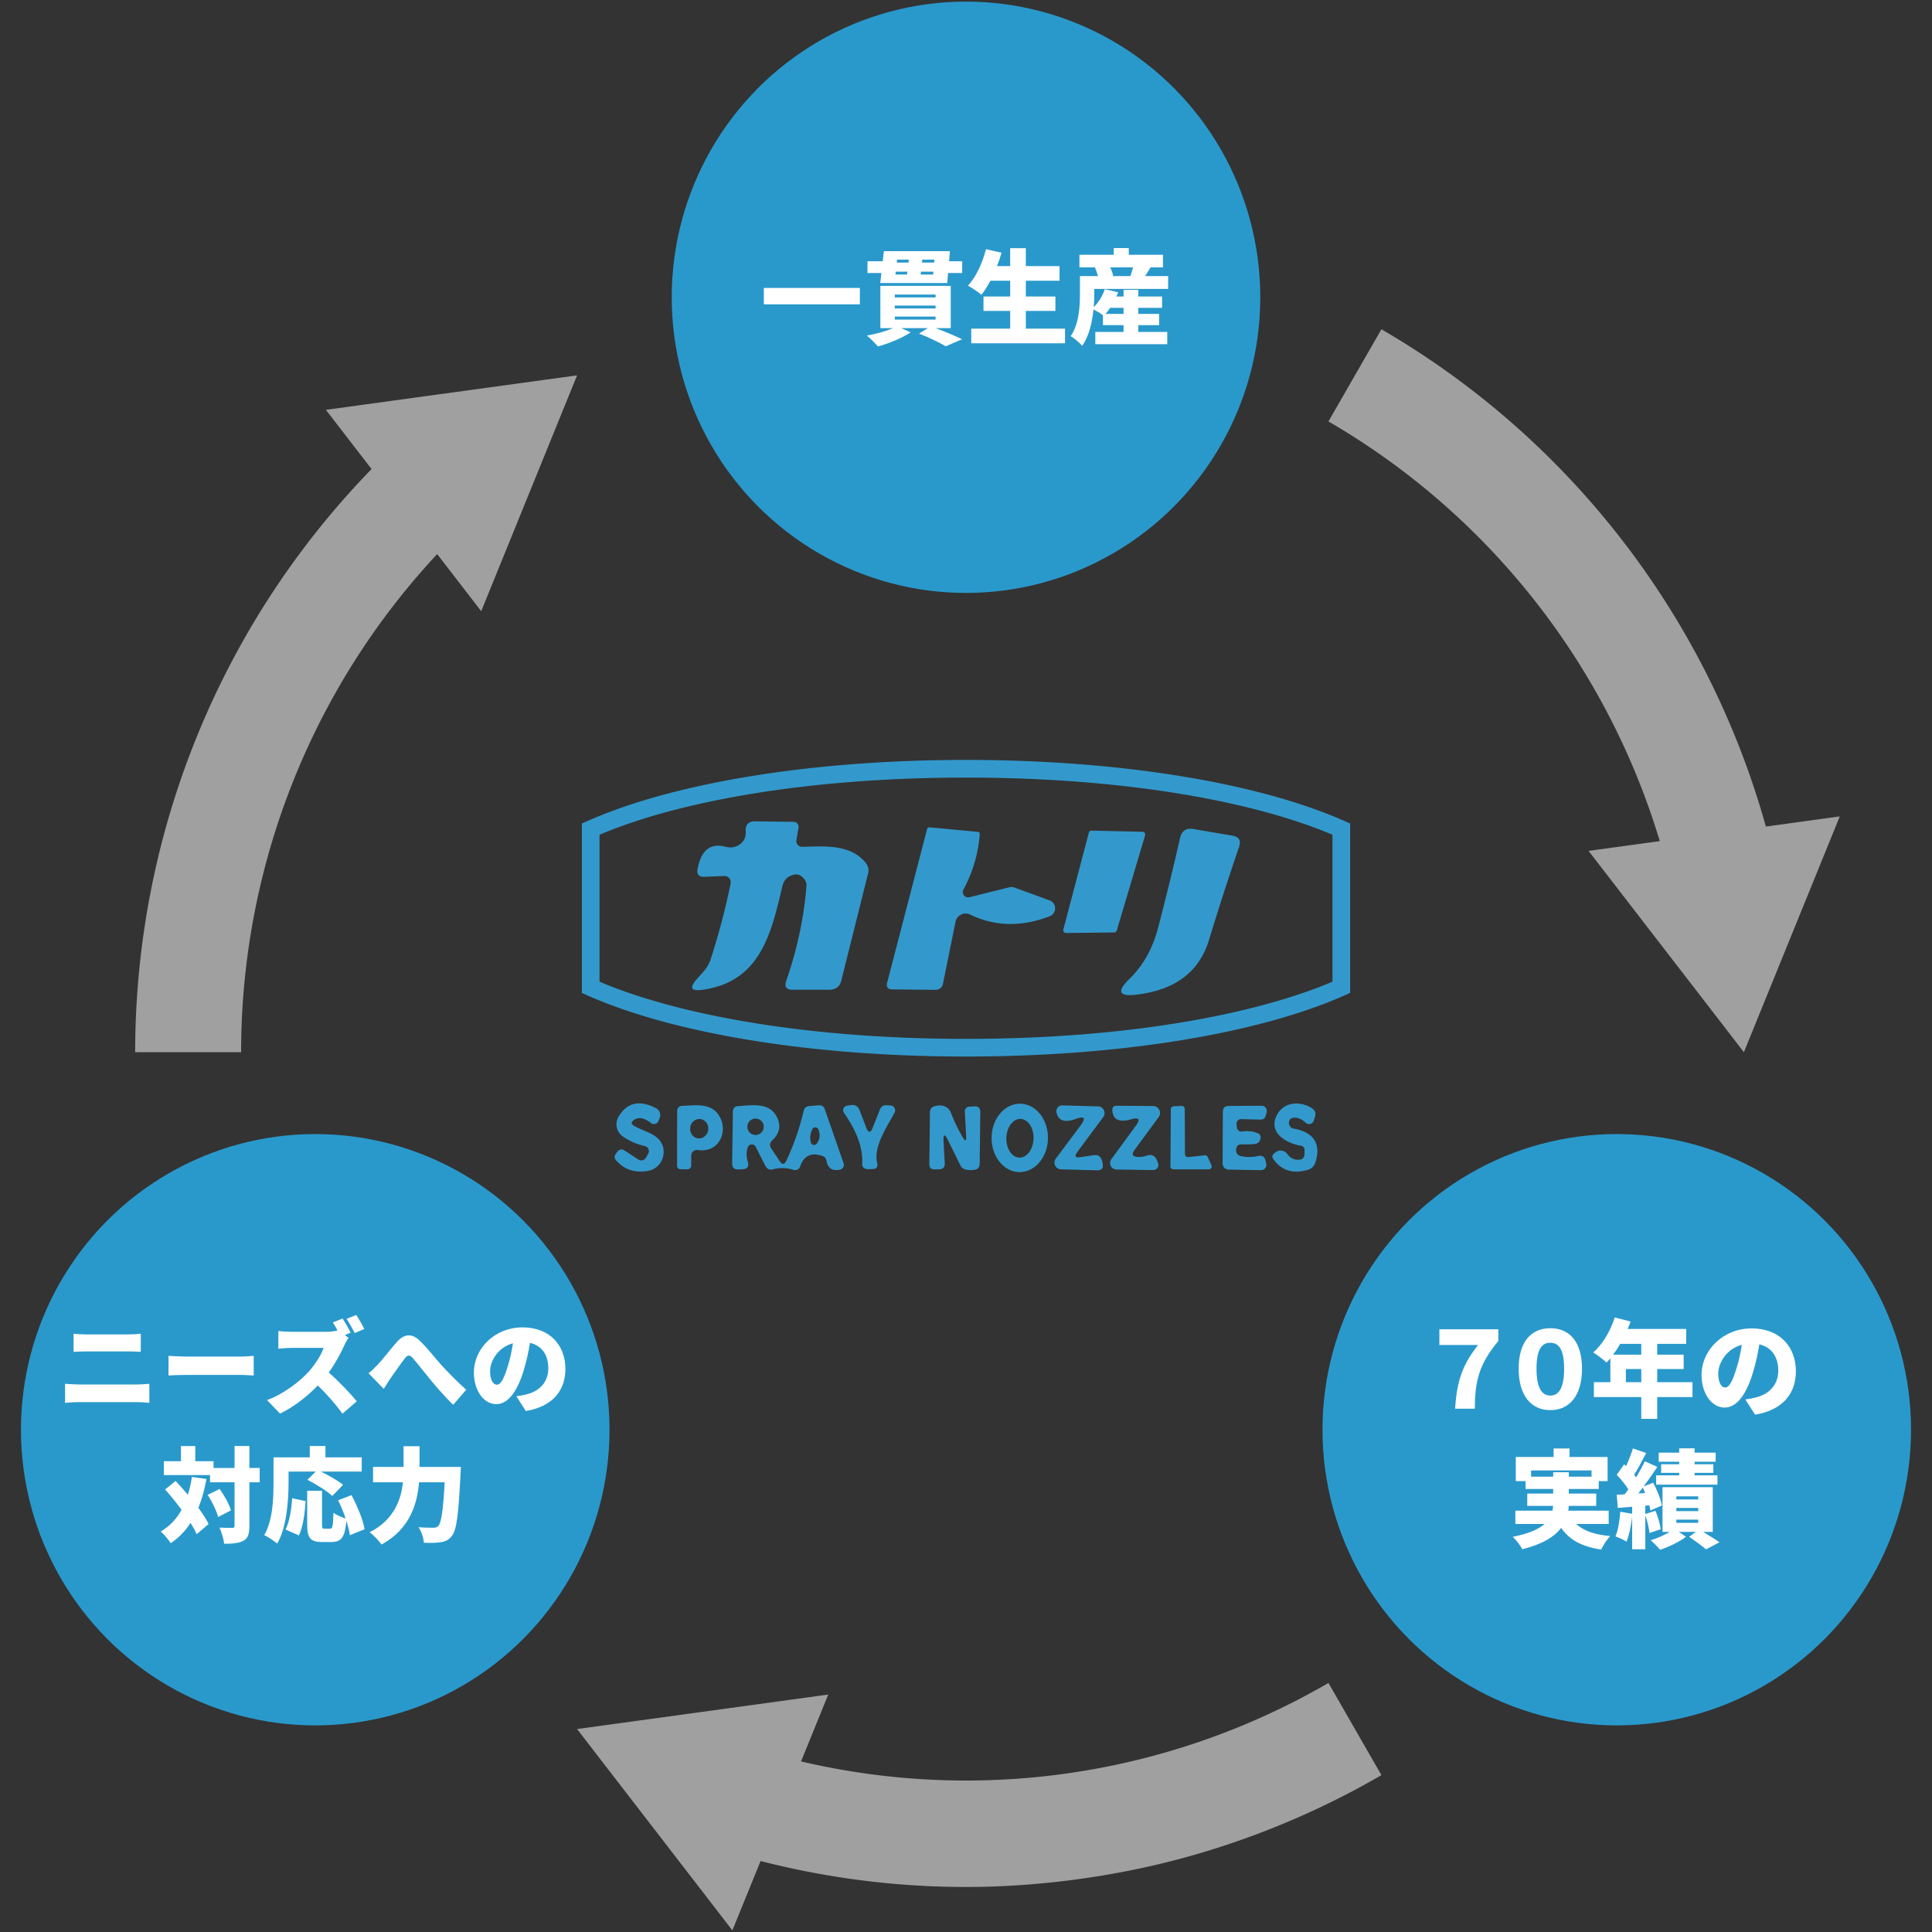
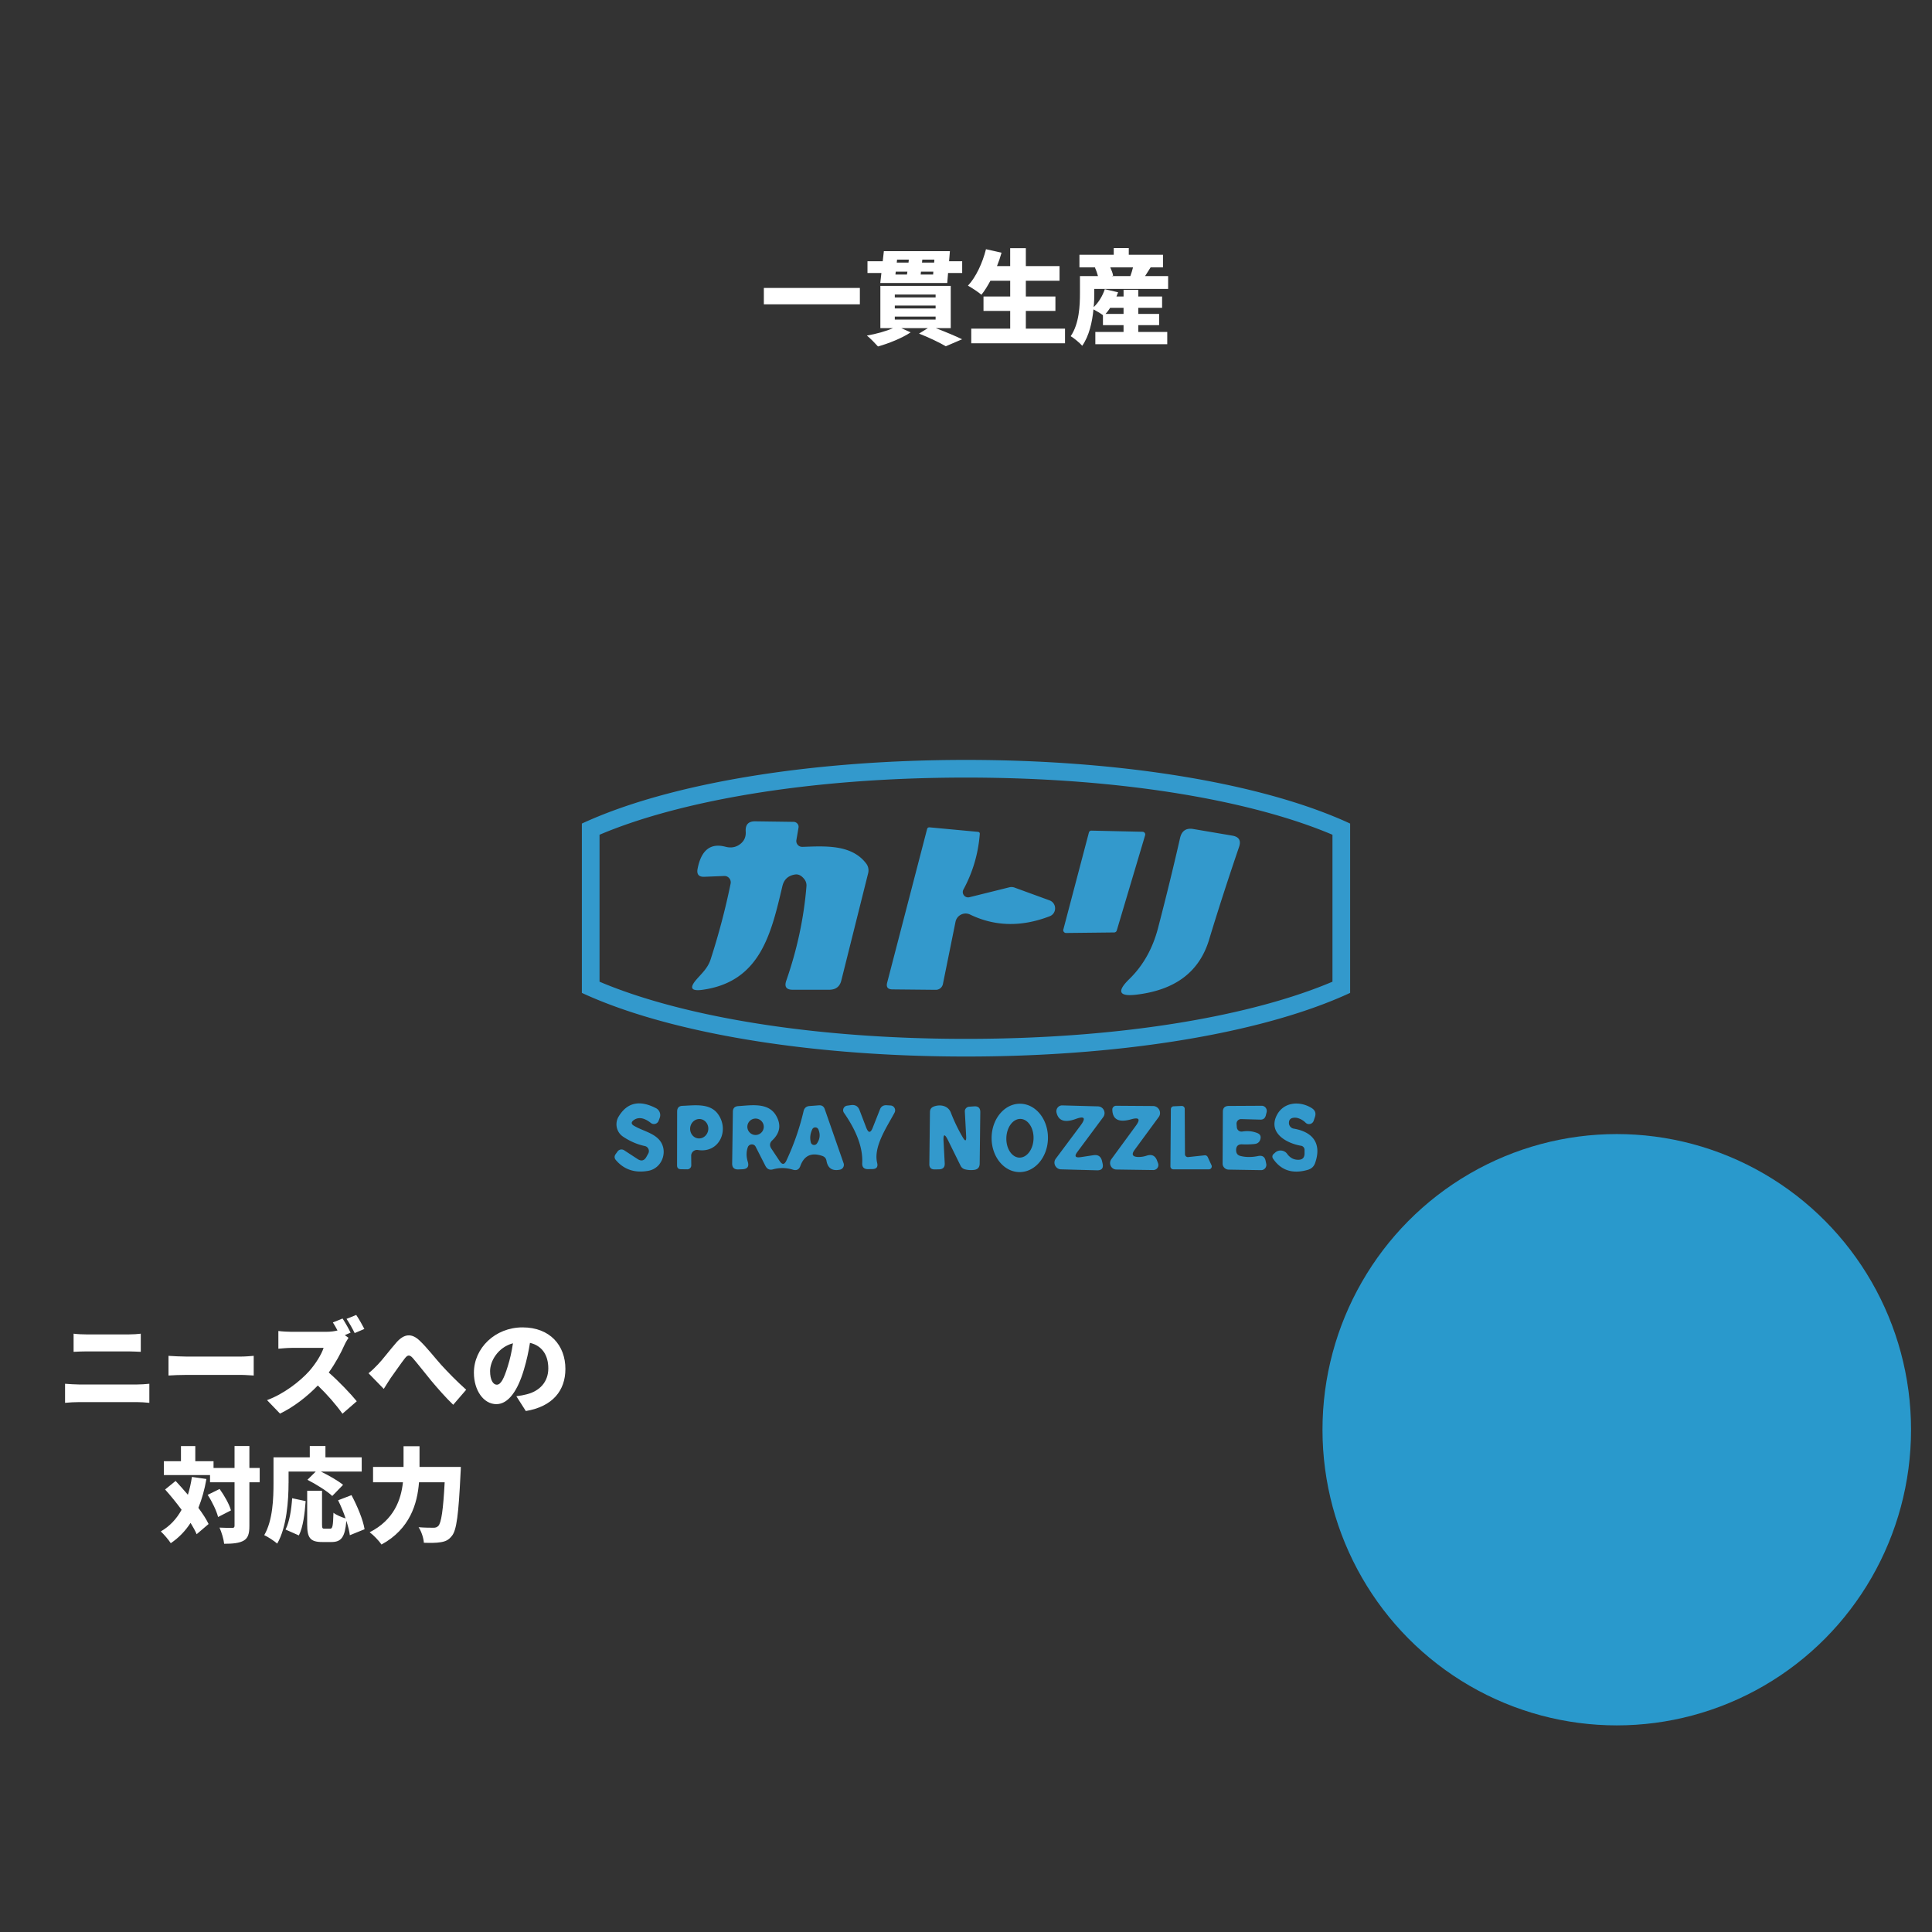
<svg xmlns="http://www.w3.org/2000/svg" width="1200" height="1200">
  <rect width="100%" height="100%" fill="#333333" stroke="none" />
-   <path style="fill:none;stroke-width:0" d="M0 0h1200v1200H0z" />
-   <path d="M1096.82 513.39a520.274 520.274 0 0 0-49.91-119.09 518.495 518.495 0 0 0-82.01-107.38 516.43 516.43 0 0 0-106.88-82.4l-32.9 57.25a450.842 450.842 0 0 1 93.25 71.89 452.168 452.168 0 0 1 71.55 93.69 453.81 453.81 0 0 1 41 95.08l-44.24 6.07 96.48 125.04 59.56-146.45-45.89 6.3ZM358.42 233.15l-156.01 21.41 28.37 36.78a518.216 518.216 0 0 0-77.69 102.97 519.826 519.826 0 0 0-51.55 125.05 520.876 520.876 0 0 0-17.58 134.19h65.8c0-39.52 5.16-78.91 15.34-117.08a453.52 453.52 0 0 1 44.98-109.1 452.564 452.564 0 0 1 61.46-83.21l27.35 35.46 59.54-146.46ZM825.12 1045.32a448.866 448.866 0 0 1-108.59 45.19A448.324 448.324 0 0 1 600 1105.92c-34.49 0-68.88-3.99-102.45-11.87l16.89-41.53-156.01 21.43L454.89 1199l17.52-43.08c41.68 10.69 84.57 16.12 127.6 16.12s90.02-5.94 133.56-17.67a514.723 514.723 0 0 0 124.46-51.8l-32.9-57.25Z" style="fill:#a0a0a0;stroke-width:0" />
  <path d="M393.93 699.31c4.88 2.91 11.35 4.17 15.3 8.39 6.09 6.58 2.41 17.94-6.64 19.53-8.28 1.48-14.97-.77-20.02-6.64-1.04-1.21-1.1-2.47-.16-3.78l1.15-1.59c.93-1.32 2.74-1.65 4.11-.77l8.39 5.48c2.3 1.48 4.11.99 5.43-1.37l1.15-2.08c1.04-1.86-.05-4.22-2.14-4.66-4.66-.99-9.16-2.91-13.49-5.81-4.11-2.74-5.32-8.23-2.8-12.45 5.32-8.83 13.05-10.53 23.31-5.21a4.816 4.816 0 0 1 2.3 5.81l-.71 1.92c-.71 1.97-3.13 2.74-4.83 1.43-4.06-3.24-7.57-3.84-10.48-1.92-1.92 1.32-1.92 2.58.11 3.73ZM633.07 728c-9.65-.16-17.33-9.76-17.16-21.5.16-11.74 8.17-21.12 17.83-20.95 9.65.16 17.33 9.76 17.16 21.5-.16 11.74-8.17 21.12-17.83 20.95m.04-9c4.68.17 8.63-5.09 8.84-11.72.22-6.64-3.4-12.13-8.04-12.29-4.68-.17-8.63 5.09-8.84 11.73-.22 6.64 3.4 12.13 8.04 12.29ZM800.63 696.9c-.33 1.92.99 3.78 2.91 4.11 12.72 2.19 17.28 9.98 13.33 21.28-.77 2.25-2.3 3.67-4.61 4.33-9.38 2.69-16.56.38-21.56-6.97-.66-.93-.49-2.19.38-2.91l1.04-.93c2.25-1.92 5.7-1.48 7.4.93 1.81 2.47 4.11 3.67 7.02 3.62 2.47-.05 3.67-1.32 3.73-3.78v-2.3c.05-1.32-.93-2.47-2.19-2.63-8.78-1.48-19.96-7.62-15.47-18.05 4.06-9.32 14.7-10.04 22.16-5.32 2.08 1.32 2.74 3.13 1.97 5.48l-.77 2.3c-.71 2.19-3.46 2.85-5.05 1.26-1.37-1.37-3.07-2.36-4.99-2.91-1.15-.27-2.3-.27-3.4.05-1.1.38-1.76 1.15-1.92 2.41ZM429.31 717.96l.05 5.81c.06 1.37-1.1 2.52-2.47 2.52l-3.95-.06c-1.59 0-2.41-.82-2.41-2.41l.05-33.51c.05-2.25 1.15-3.4 3.35-3.46 7.4-.27 17.06-1.86 22.05 5.16 7.24 10.09.66 24.41-12.51 22.27a3.63 3.63 0 0 0-4.17 3.67m4.3-10.89c3.12.37 5.91-2.04 6.31-5.33.37-3.29-1.83-6.31-4.91-6.65-3.12-.37-5.91 2.04-6.31 5.33-.37 3.29 1.83 6.31 4.91 6.65ZM484.27 721.2c1.59 2.36 2.96 2.25 4.17-.33 4.66-9.93 8.23-20.24 10.7-30.82.49-1.92 1.7-2.91 3.62-3.07l5.81-.44c1.92-.16 3.13.66 3.73 2.47l11.68 33.51c.6 1.76-.49 3.67-2.36 4-4.72.93-7.46-.93-8.28-5.54-.27-1.54-1.15-2.52-2.63-3.02-6.75-2.3-11.24-.22-13.6 6.25-.82 2.25-2.36 3.02-4.66 2.3-4.06-1.26-8.17-1.32-12.29-.22-2.14.6-3.67-.11-4.72-2.08l-6.09-11.96c-1.04-2.08-4.11-1.86-4.88.33-.99 2.8-.99 5.81 0 9.05.88 2.91-.22 4.44-3.24 4.61l-2.58.11c-2.63.11-3.95-1.15-3.89-3.78l.44-32.14c.05-2.14 1.15-3.24 3.29-3.4 8.01-.49 18.76-2.47 23.58 5.92 3.24 5.65 2.47 10.75-2.41 15.36-1.59 1.48-1.81 3.18-.6 5.05l5.21 7.84m-9.88-21.34c0-2.8-2.3-5.1-5.1-5.1s-5.1 2.3-5.1 5.1 2.3 5.1 5.1 5.1 5.1-2.3 5.1-5.1m30.12 1.59c-1.32 2.8-1.59 5.48-.88 8.17.49 1.76 2.8 2.08 3.78.6 1.86-2.69 2.19-5.59.93-8.67-.71-1.7-3.07-1.76-3.84-.11ZM542.08 700.41l4.44-11.24c.71-1.92 2.14-2.8 4.17-2.69l2.47.16c2.19.11 3.51 2.52 2.47 4.44-4.66 8.78-13.27 21.12-10.81 31.21.6 2.47-.33 3.78-2.91 3.84l-2.63.05c-2.63.05-3.89-1.21-3.73-3.84.44-9.27-3.35-19.64-11.35-31.15-1.21-1.76-.16-4.11 1.92-4.44l2.36-.33c2.63-.38 4.44.6 5.38 3.07l4.17 10.91c1.37 3.46 2.69 3.46 4.06 0ZM586.07 709.02l.71 13.44c.16 2.52-1.04 3.78-3.57 3.84l-2.63.05c-2.25.05-3.4-1.1-3.35-3.35l.38-32.2c0-1.81.82-2.96 2.52-3.57 3.95-1.43 8.83-.49 10.48 3.89a104.74 104.74 0 0 0 7.35 15.25c1.59 2.74 2.3 2.52 2.14-.6l-.82-15.36c-.11-1.54 1.1-2.91 2.69-3.02l3.13-.22c2.52-.16 3.78 1.04 3.78 3.57l-.38 31.92c0 2.41-1.21 3.73-3.57 4-1.81.22-3.62.11-5.43-.33-1.32-.33-2.3-1.1-2.91-2.36l-7.73-15.69c-2.14-4.33-3.07-4.06-2.8.71ZM671.19 718.73l7.95-1.21c2.85-.44 4.61.71 5.32 3.51l.33 1.43c.77 3.07-.44 4.55-3.57 4.44l-22.21-.6c-3.35-.11-5.27-3.95-3.24-6.64l15.36-20.57c3.51-4.72 2.52-6.09-3.02-4.06-6.8 2.47-10.75 1.1-11.9-4.06-.49-2.3 1.32-4.5 3.67-4.39l22.1.6c3.4.11 5.27 3.95 3.24 6.69l-16.02 21.56c-2.03 2.69-1.37 3.78 1.97 3.29ZM706.79 718.62c1.81.05 3.62-.22 5.43-.82 3.18-1.04 5.32 0 6.47 3.13l.6 1.59c.77 2.08-.77 4.22-2.96 4.22l-22.87-.33c-3.29 0-5.1-3.78-3.18-6.42l15.19-20.73c3.02-4.11 2.08-5.43-2.8-4.06-7.73 2.19-11.63.22-11.79-5.98-.05-1.32 1.04-2.41 2.36-2.41l22.98.16c3.51.05 5.54 4.06 3.46 6.86l-14.97 20.4c-2.03 2.8-1.37 4.22 2.08 4.39ZM738 718.68l10.31-1.1c.77-.06 1.48.38 1.81 1.04l2.36 5.1c.55 1.21-.33 2.58-1.65 2.58h-22.05c-.99 0-1.81-.82-1.81-1.81l.27-35.54c0-.99.77-1.81 1.76-1.81l4.99-.22c1.04 0 1.86.77 1.86 1.81l.16 28.19c0 1.04.93 1.86 1.97 1.76ZM767.78 714.4c0 1.92.88 3.13 2.63 3.57 3.35.88 7.08.88 11.08.05 2.58-.49 4.11.49 4.61 3.02l.38 1.81c.44 2.03-1.15 4-3.24 3.95l-20.13-.33c-2.08-.05-3.78-1.76-3.73-3.84l.16-32.14c0-2.36 1.21-3.51 3.57-3.57l20.46-.11c2.14-.05 3.67 1.97 3.13 4.06l-.49 1.97c-.49 1.76-1.59 2.63-3.4 2.58l-11.85-.33c-1.7-.05-3.07 1.37-2.91 3.07l.16 1.97c.11 1.76 1.7 2.96 3.4 2.69 3.35-.55 6.42-.22 9.32.93 1.76.71 2.41 1.97 1.92 3.78-.49 1.81-1.65 2.8-3.57 3.02-2.58.27-5.16.33-7.73.22-2.52-.11-3.78 1.1-3.78 3.62ZM498.38 526.01c14.1-.49 30.5-1.65 39.6 10.31 1.32 1.7 1.76 3.89 1.26 5.98l-16.67 66.64c-.93 3.84-3.4 5.76-7.4 5.81h-22.82c-3.95 0-5.27-1.86-4-5.59 6.75-19.36 10.97-39 12.56-58.8.11-1.43-.33-2.91-1.15-4.06-1.81-2.41-3.78-3.46-5.92-3.13-4.28.66-6.91 3.07-7.9 7.29-6.97 29.51-13.71 59.4-49.75 64.34-6.97.93-8.17-1.21-3.51-6.53 3.13-3.62 6.91-6.91 8.67-12.29 4.99-15.41 9.16-31.1 12.45-47.17.49-2.47-1.43-4.83-3.95-4.72l-12.29.49c-3.51.16-4.94-1.48-4.28-4.94 2.25-11.63 8.01-16.18 17.33-13.71 3.57.93 6.69.33 9.38-1.86 2.36-1.92 3.4-4.44 3.18-7.68-.27-4.22 1.7-6.31 5.92-6.25l23.86.33c1.92.05 3.35 1.76 3.02 3.62l-1.32 7.68c-.38 2.25 1.43 4.33 3.73 4.22ZM602.15 557.27l24.74-6.14c1.1-.27 2.19-.22 3.24.16l21.77 7.95c4.55 1.7 4.61 8.12.05 9.87-17.55 6.75-34.01 6.36-49.36-1.04-3.78-1.86-8.28.38-9.11 4.5l-7.84 38.72a4.474 4.474 0 0 1-4.39 3.51l-27.04-.27c-2.8-.05-3.89-1.43-3.18-4.17l24.79-95.38c.22-.82.77-1.15 1.59-1.1l30 2.8c.82.11 1.21.55 1.15 1.32-.93 12.12-4.28 23.64-10.15 34.5-1.37 2.52.93 5.48 3.73 4.77ZM750.96 583.76c-6.64 21.77-23.31 31.37-44.87 34.01-11.13 1.37-12.67-1.86-4.61-9.71 8.5-8.28 14.48-18.87 17.83-31.76 5.05-19.36 9.6-38.01 13.66-55.84 1.04-4.44 3.78-6.31 8.23-5.54l24.24 4.11c4.11.71 5.54 3.02 4.17 7.02-6.53 19.14-12.78 38.34-18.65 57.7ZM660.46 577.35l15.85-60.17c.16-.77.88-1.32 1.65-1.26l31.7.71c1.15.05 1.92 1.1 1.59 2.19l-17.61 59.13c-.22.71-.88 1.21-1.65 1.21l-29.84.33c-1.15 0-1.97-1.1-1.7-2.14Z" style="fill:#39c;stroke-width:0" />
  <path d="M827.62 506.78C775.15 485.48 693.44 472 600 472s-175.15 13.48-227.62 34.78c-3.81 1.55-7.48 3.13-10.97 4.75V616.7c3.49 1.63 7.16 3.21 10.97 4.75 52.47 21.3 134.18 34.78 227.62 34.78s175.15-13.48 227.62-34.78c3.81-1.54 7.48-3.13 10.97-4.75V511.53a227.09 227.09 0 0 0-10.97-4.75Zm0 102.97c-48.17 20.47-128.1 35.51-227.62 35.51s-179.46-15.04-227.62-35.51v-91.27c48.17-20.47 128.1-35.51 227.62-35.51s179.46 15.04 227.62 35.51v91.27Z" style="fill:#39c;stroke-width:0" />
-   <ellipse cx="600" cy="184.64" rx="182.78" ry="183.64" style="fill:#2999cc;stroke-width:0" />
  <path d="M534.08 178.85v10.18h-59.64v-10.18h59.64ZM581.25 203.81c5.95 2.3 12.42 4.99 16.32 6.91l-10.11 4.35c-3.58-2.11-10.24-5.38-16.64-7.87l5.5-3.39h-16.51l5.82 2.62c-5.31 3.58-13.7 6.91-20.29 8.77-1.66-1.86-4.86-5.18-6.91-6.78 5.7-.96 11.9-2.69 16.25-4.61h-7.87v-26.24h43.71v26.24h-9.28Zm16.38-41.53v7.3h-8.77l-.51 6.21h-41.6l.7-6.21h-8.64v-7.3h9.47l.7-6.27H590l-.51 6.27h8.13Zm-41.85 22.46h25.34v-1.79h-25.34v1.79Zm0 6.85h25.34v-1.79h-25.34v1.79Zm0 6.91h25.34v-1.86h-25.34v1.86Zm.38-27.97h7.17l.26-1.79h-7.23l-.19 1.79Zm1.02-9.28-.19 1.86h7.3l.19-1.86h-7.3Zm22.4 9.28.13-1.79h-7.68l-.19 1.79h7.74Zm.77-9.28h-7.49l-.19 1.86h7.55l.13-1.86ZM661.5 204.13v9.09h-58.24v-9.09h24.19v-11.01h-16.58v-8.96h16.58v-9.79h-12.29c-1.79 3.33-3.65 6.34-5.57 8.7-1.86-1.6-6.02-4.35-8.38-5.63 4.93-5.25 9.02-14.01 11.2-22.65l9.66 2.18c-.77 2.82-1.73 5.57-2.82 8.32h8.19v-11.13h9.73v11.13h20.93v9.09h-20.93v9.79h18.37v8.96h-18.37v11.01h24.32ZM679.68 182.18c0 2.56-.06 5.5-.38 8.58 3.07-2.88 5.57-7.04 6.91-11.14l8.26 1.92c-.32.9-.64 1.73-1.02 2.62h4.42V180h9.15v4.16h14.78v7.04h-14.78v3.78h12.93v6.98h-12.93v4.22H725v7.62h-44.67v-7.62h17.53v-4.22h-12.8v-6.21c-1.54-1.15-4.03-2.62-5.89-3.58-.77 7.87-2.69 16.51-6.98 22.59-1.41-1.66-5.31-4.93-7.17-5.95 5.31-7.74 5.76-19.01 5.76-26.69V171.5h11.2c-.45-1.73-1.15-3.71-1.92-5.31l.51-.13h-10.11v-7.81h21.31v-4.16h9.34v4.16h21.25v7.81h-7.68c-1.22 1.98-2.43 3.84-3.46 5.44h14.33v7.94h-45.88v2.75Zm9.86 9.02c-.9 1.41-1.86 2.69-2.88 3.78h11.2v-3.78h-8.32Zm.06-25.15c.83 1.79 1.54 3.71 1.79 5.18l-.96.26h11.65c.58-1.6 1.22-3.58 1.66-5.44H689.6Z" style="fill:#fff;stroke-width:0" />
-   <ellipse cx="195.8" cy="888.03" rx="182.78" ry="183.64" style="fill:#2999cc;stroke-width:0" />
  <path d="M49.18 859.93h35.84c2.3 0 5.38-.19 7.74-.45v11.84c-2.5-.26-5.76-.45-7.74-.45H49.18c-2.62 0-6.21.19-8.77.45v-11.84c2.69.19 6.14.45 8.77.45Zm4.73-31.1h25.98c2.69 0 5.7-.19 7.55-.45v11.26c-1.92-.06-5.25-.26-7.55-.26H53.97c-2.56 0-5.95.13-8.26.26v-11.26c2.5.32 5.95.45 8.19.45ZM115.73 842.59h33.98c2.88 0 6.02-.32 7.87-.45v12.22c-1.66-.06-5.25-.38-7.87-.38h-33.98c-3.65 0-8.45.19-11.07.38v-12.22c2.56.19 7.94.45 11.07.45ZM217.75 827.74l-3.58 1.54 2.3 1.66c-.58.83-1.92 3.07-2.62 4.67-2.11 4.74-5.5 11.13-9.66 16.89 6.21 5.38 13.89 13.5 17.41 17.85l-8.9 7.74c-4.1-5.82-9.54-11.97-15.29-17.54-6.72 6.98-15.1 13.44-23.49 17.47l-8.06-8.38c10.37-3.78 20.48-11.65 26.17-17.98 4.16-4.74 7.62-10.37 8.96-14.46h-19.9c-2.88 0-6.4.38-8.19.51V826.7c2.24.32 6.34.51 8.19.51h21.37c2.88 0 5.63-.38 7.17-.83-.9-1.73-1.92-3.52-2.88-4.99l6.02-2.43c1.66 2.5 4.03 6.72 4.99 8.77Zm8.57-2.3L220.3 828c-1.28-2.62-3.39-6.4-5.06-8.83l6.02-2.43c1.66 2.43 3.97 6.53 5.06 8.7ZM234.71 847.52c2.75-2.82 7.42-9.02 11.52-13.7 4.86-5.5 9.47-5.82 14.4-1.15 4.67 4.42 9.85 11.14 13.44 15.1 4.22 4.61 9.22 9.79 15.49 15.42l-8.06 9.34c-4.42-4.22-9.66-10.17-13.57-14.85-3.84-4.67-8.58-10.75-11.58-14.21-1.98-2.18-3.2-1.92-4.86.19-2.3 2.94-6.4 8.9-8.9 12.35-1.54 2.3-3.01 4.8-4.22 6.66l-9.47-9.73c2.11-1.66 3.78-3.26 5.82-5.44ZM326.61 876.44l-5.89-9.22c2.69-.32 4.42-.7 6.27-1.15 8.13-1.98 13.57-7.68 13.57-16.13s-4.03-14.14-11.39-15.87c-.83 5.18-1.98 10.75-3.78 16.7-3.78 12.8-9.54 21.37-17.09 21.37-7.94 0-13.95-8.58-13.95-19.52 0-15.23 13.12-28.16 30.21-28.16s26.62 11.26 26.62 25.79c0 13.5-7.94 23.36-24.57 26.17Zm-18.04-16.38c2.56 0 4.48-3.9 6.78-11.33 1.41-4.35 2.5-9.41 3.26-14.4-9.47 2.56-14.21 11.2-14.21 17.28 0 5.57 1.92 8.45 4.16 8.45ZM128.21 918.62c-1.15 6.59-2.82 12.54-4.99 17.92 2.62 3.58 4.93 7.04 6.34 10.05l-7.42 6.34c-.9-2.11-2.18-4.48-3.78-7.04-3.26 5.06-7.36 9.28-12.29 12.61-1.15-1.86-4.35-5.63-6.21-7.3 5.57-3.2 9.79-7.74 12.93-13.44-3.26-4.42-6.85-8.83-10.24-12.61l6.53-5.31c2.43 2.62 5.06 5.57 7.62 8.58 1.09-3.46 1.92-7.17 2.5-11.07l9.02 1.28Zm33.09 2.05h-6.4v27.01c0 4.99-.83 7.62-3.52 9.21-2.75 1.6-6.85 1.98-12.16 1.98-.26-2.75-1.6-7.23-2.88-10.05 3.33.19 6.72.19 7.87.19 1.09 0 1.47-.32 1.47-1.41v-26.94h-15.23v-4.48h-28.67v-8.58h10.62v-9.41h8.9v9.41h11.33v4.16h13.05v-13.63h9.22v13.63h6.4v8.9Zm-24.89 4.16c2.94 4.1 6.02 9.47 7.04 13.31l-8 4.1c-.9-3.71-3.65-9.47-6.46-13.76l7.42-3.65ZM179.22 921.12c0 10.69-1.09 27.39-7.04 37.63-1.73-1.54-5.89-4.29-8.06-5.25 5.38-9.21 5.76-22.97 5.76-32.38v-15.93h22.53v-7.04h9.73v7.04h22.53v8.83h-25.34c4.8 2.37 10.62 5.63 13.76 8.25l-6.72 6.91c-3.14-3.01-10.11-7.36-15.42-10.05l5.18-5.12h-16.89v7.1Zm-1.85 28.92c2.43-4.93 3.58-12.1 4.1-19.46l8.38 1.79c-.58 7.62-1.54 16.06-4.22 21.31l-8.26-3.65Zm39.93 3.52c-.32-2.5-1.09-5.63-2.18-8.96-.83 10.18-3.14 13.18-9.22 13.18h-5.82c-7.49 0-9.28-2.75-9.28-10.88v-20.93h9.22v20.86c0 2.43.26 2.69 1.66 2.69h3.33c1.54 0 1.86-1.47 2.11-9.92 1.73 1.41 5.18 2.82 7.55 3.52-1.28-3.78-2.94-7.81-4.67-11.26l8.32-3.2c3.58 6.72 7.17 15.23 8.13 21.18l-9.15 3.71ZM286.23 911.14s-.06 3.07-.19 4.29c-1.22 25.15-2.43 34.94-5.31 38.46-2.11 2.75-4.16 3.58-7.17 4.03-2.5.45-6.46.45-10.3.32-.13-2.75-1.47-6.98-3.26-9.66 3.9.32 7.49.32 9.28.32 1.28 0 2.05-.26 2.94-1.09 1.86-1.86 3.07-9.92 3.97-27.13h-15.94c-1.02 13.31-5.63 29.05-23.29 38.65-1.54-2.3-5.06-5.95-7.36-7.62 15.17-7.68 19.52-20.29 20.67-31.04h-18.56v-9.54h18.94v-12.86h9.92v12.86h25.66Z" style="fill:#fff;stroke-width:0" />
  <ellipse cx="1004.2" cy="888.03" rx="182.78" ry="183.64" style="fill:#2999cc;stroke-width:0" />
-   <path d="M918.05 835.4h-24.02v-9.77h36.63v7.26c-11.68 14.06-14.65 24.48-14.59 42.1H903.8c1.12-18.08 4.95-27.65 14.25-39.6ZM943.27 850.12c0-16.76 7.79-25.14 19.67-25.14s19.67 8.38 19.67 25.14-7.79 25.74-19.67 25.74-19.67-8.98-19.67-25.74Zm28.24 0c0-13.26-4.09-16.1-8.58-16.1s-8.58 2.84-8.58 16.1 4.09 16.7 8.58 16.7 8.58-3.43 8.58-16.7ZM1051.24 867.74h-21.91v13.53h-9.9v-13.53H990v-9.24h10.23v-14.85c-.79.92-1.58 1.85-2.38 2.64-1.85-1.72-5.94-4.88-8.25-6.27 5.74-4.95 10.69-13.33 13.33-21.71l9.83 2.51c-.53 1.52-1.12 3.1-1.78 4.62h36.36v9.24h-18.02v6.73h16.43v8.91h-16.43v8.18h21.91v9.24Zm-44.88-33.06c-1.39 2.44-2.9 4.69-4.42 6.73h17.49v-6.73h-13.07Zm13.07 23.82v-8.18h-9.57v8.18h9.57ZM1090.12 878.7l-6.07-9.5c2.77-.33 4.55-.73 6.47-1.19 8.38-2.05 13.99-7.92 13.99-16.63s-4.16-14.58-11.75-16.37c-.86 5.34-2.05 11.09-3.89 17.22-3.89 13.2-9.83 22.04-17.62 22.04-8.18 0-14.39-8.84-14.39-20.13 0-15.71 13.53-29.04 31.15-29.04s27.45 11.62 27.45 26.6c0 13.92-8.18 24.09-25.34 26.99Zm-18.61-16.9c2.64 0 4.62-4.03 7-11.68 1.45-4.49 2.57-9.7 3.37-14.85-9.77 2.64-14.65 11.55-14.65 17.82 0 5.74 1.98 8.71 4.29 8.71ZM978.97 946.56c4.62 4.22 11.48 6.67 21.18 7.52-1.98 1.98-4.42 5.81-5.61 8.38-12.21-1.85-19.67-6.01-24.88-13.46-4.16 5.48-11.55 10.1-24.09 13.26-1.06-2.05-3.83-5.74-5.94-7.72 9.97-1.98 16.1-4.75 19.8-7.99h-18.21v-8.25h23.03c.26-.99.33-1.98.4-2.97h-16.04v-7.66h16.1v-2.84h-17.16v-4.88h-6.07v-14.98h23.49v-5.28h9.9v5.28h23.63v14.98h-5.48v4.88h-18.61v2.84h17.03v7.66h-17.09c0 .99-.13 1.98-.26 2.97h25.08v8.25h-20.19Zm-14.25-29.36v-2.77h9.7v2.77h14.12v-3.89h-37.55v3.89h13.73ZM1024.51 952.17c-.26-2.97-1.32-7.46-2.57-11.02v21.12h-8.18v-20.06c-.66 5.74-1.91 11.48-3.5 15.31-1.58-1.06-5.02-2.57-6.86-3.3 1.72-3.83 2.57-9.77 2.97-15.24l7.39 1.25v-4.36l-8.91.73-.66-8.18 4.95-.26c.73-.99 1.45-2.05 2.24-3.1-1.78-2.97-4.69-6.4-7.19-9.04l4.62-6.53 1.19 1.12c1.65-3.56 3.23-7.66 4.22-10.96l8.25 2.84c-2.44 4.69-5.15 9.83-7.46 13.53.46.53.86 1.06 1.25 1.58 2.05-3.43 3.96-6.93 5.41-9.97l7.72 3.5c-2.57 3.89-5.54 8.18-8.51 12.14l5.94-2.38c2.38 4.49 4.75 10.3 5.41 14.19l-7.13 3.1c-.13-.92-.4-2.05-.73-3.23l-2.44.26v5.15l6.33-1.98c1.52 3.63 2.84 8.38 3.23 11.48l-7 2.31Zm-2.7-24.81c-.46-1.19-.92-2.31-1.45-3.37-.92 1.25-1.85 2.44-2.77 3.63l4.22-.26Zm36.16 24.15c3.63 2.24 7.59 4.75 10.03 6.4l-8.31 4.42c-2.38-1.98-6.86-5.35-10.56-7.79l4.22-3.04h-10.56l4.42 3.04c-4.09 3.1-10.76 6.34-16.1 8.05-1.39-1.72-3.96-4.29-5.81-5.94 3.96-1.12 8.45-3.17 11.81-5.15h-4.49v-27.78h31.21v27.78h-5.87Zm-14.98-43.62h-12.74v-5.61h12.74v-2.71h9.57v2.71h13.07v5.61h-13.07v1.58h11.62v5.35h-11.62v1.52h14.19v5.81h-38.08v-5.81h14.32v-1.52h-11.22v-5.35h11.22v-1.58Zm-1.78 23.43h13.59v-1.91h-13.59v1.91Zm0 7.26h13.59v-1.98h-13.59v1.98Zm0 7.26h13.59v-1.98h-13.59v1.98Z" style="fill:#fff;stroke-width:0" />
</svg>